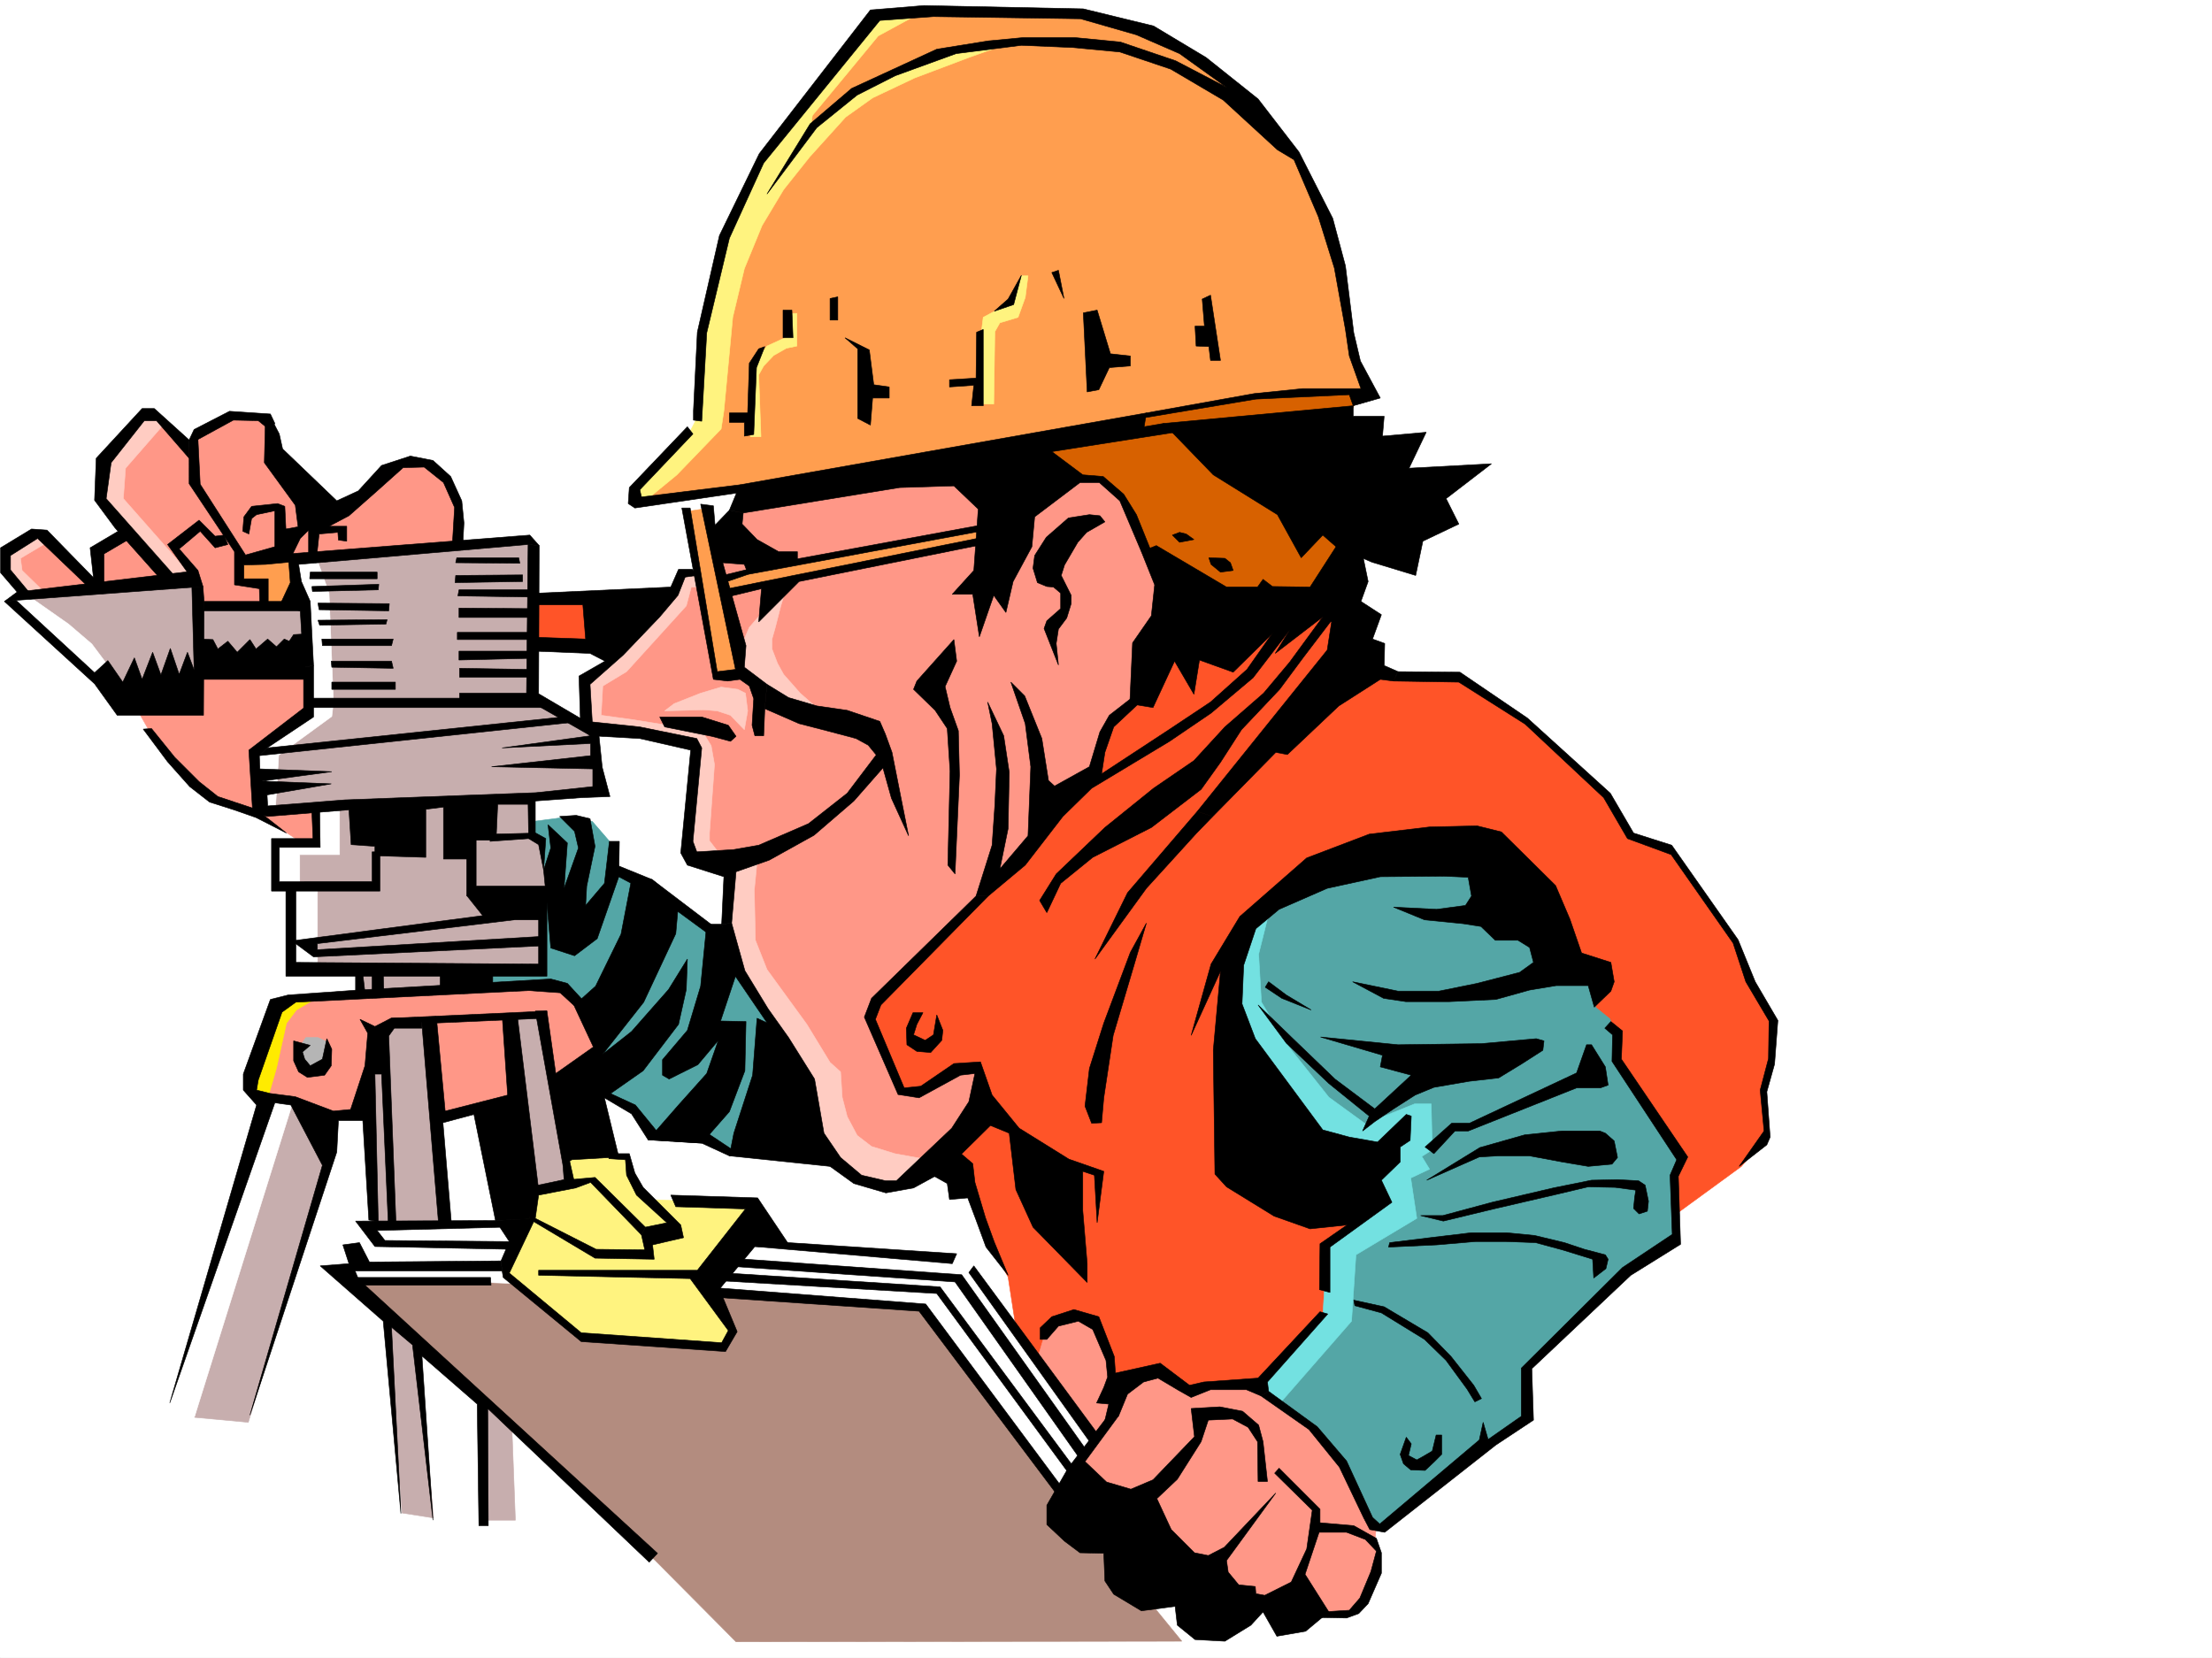
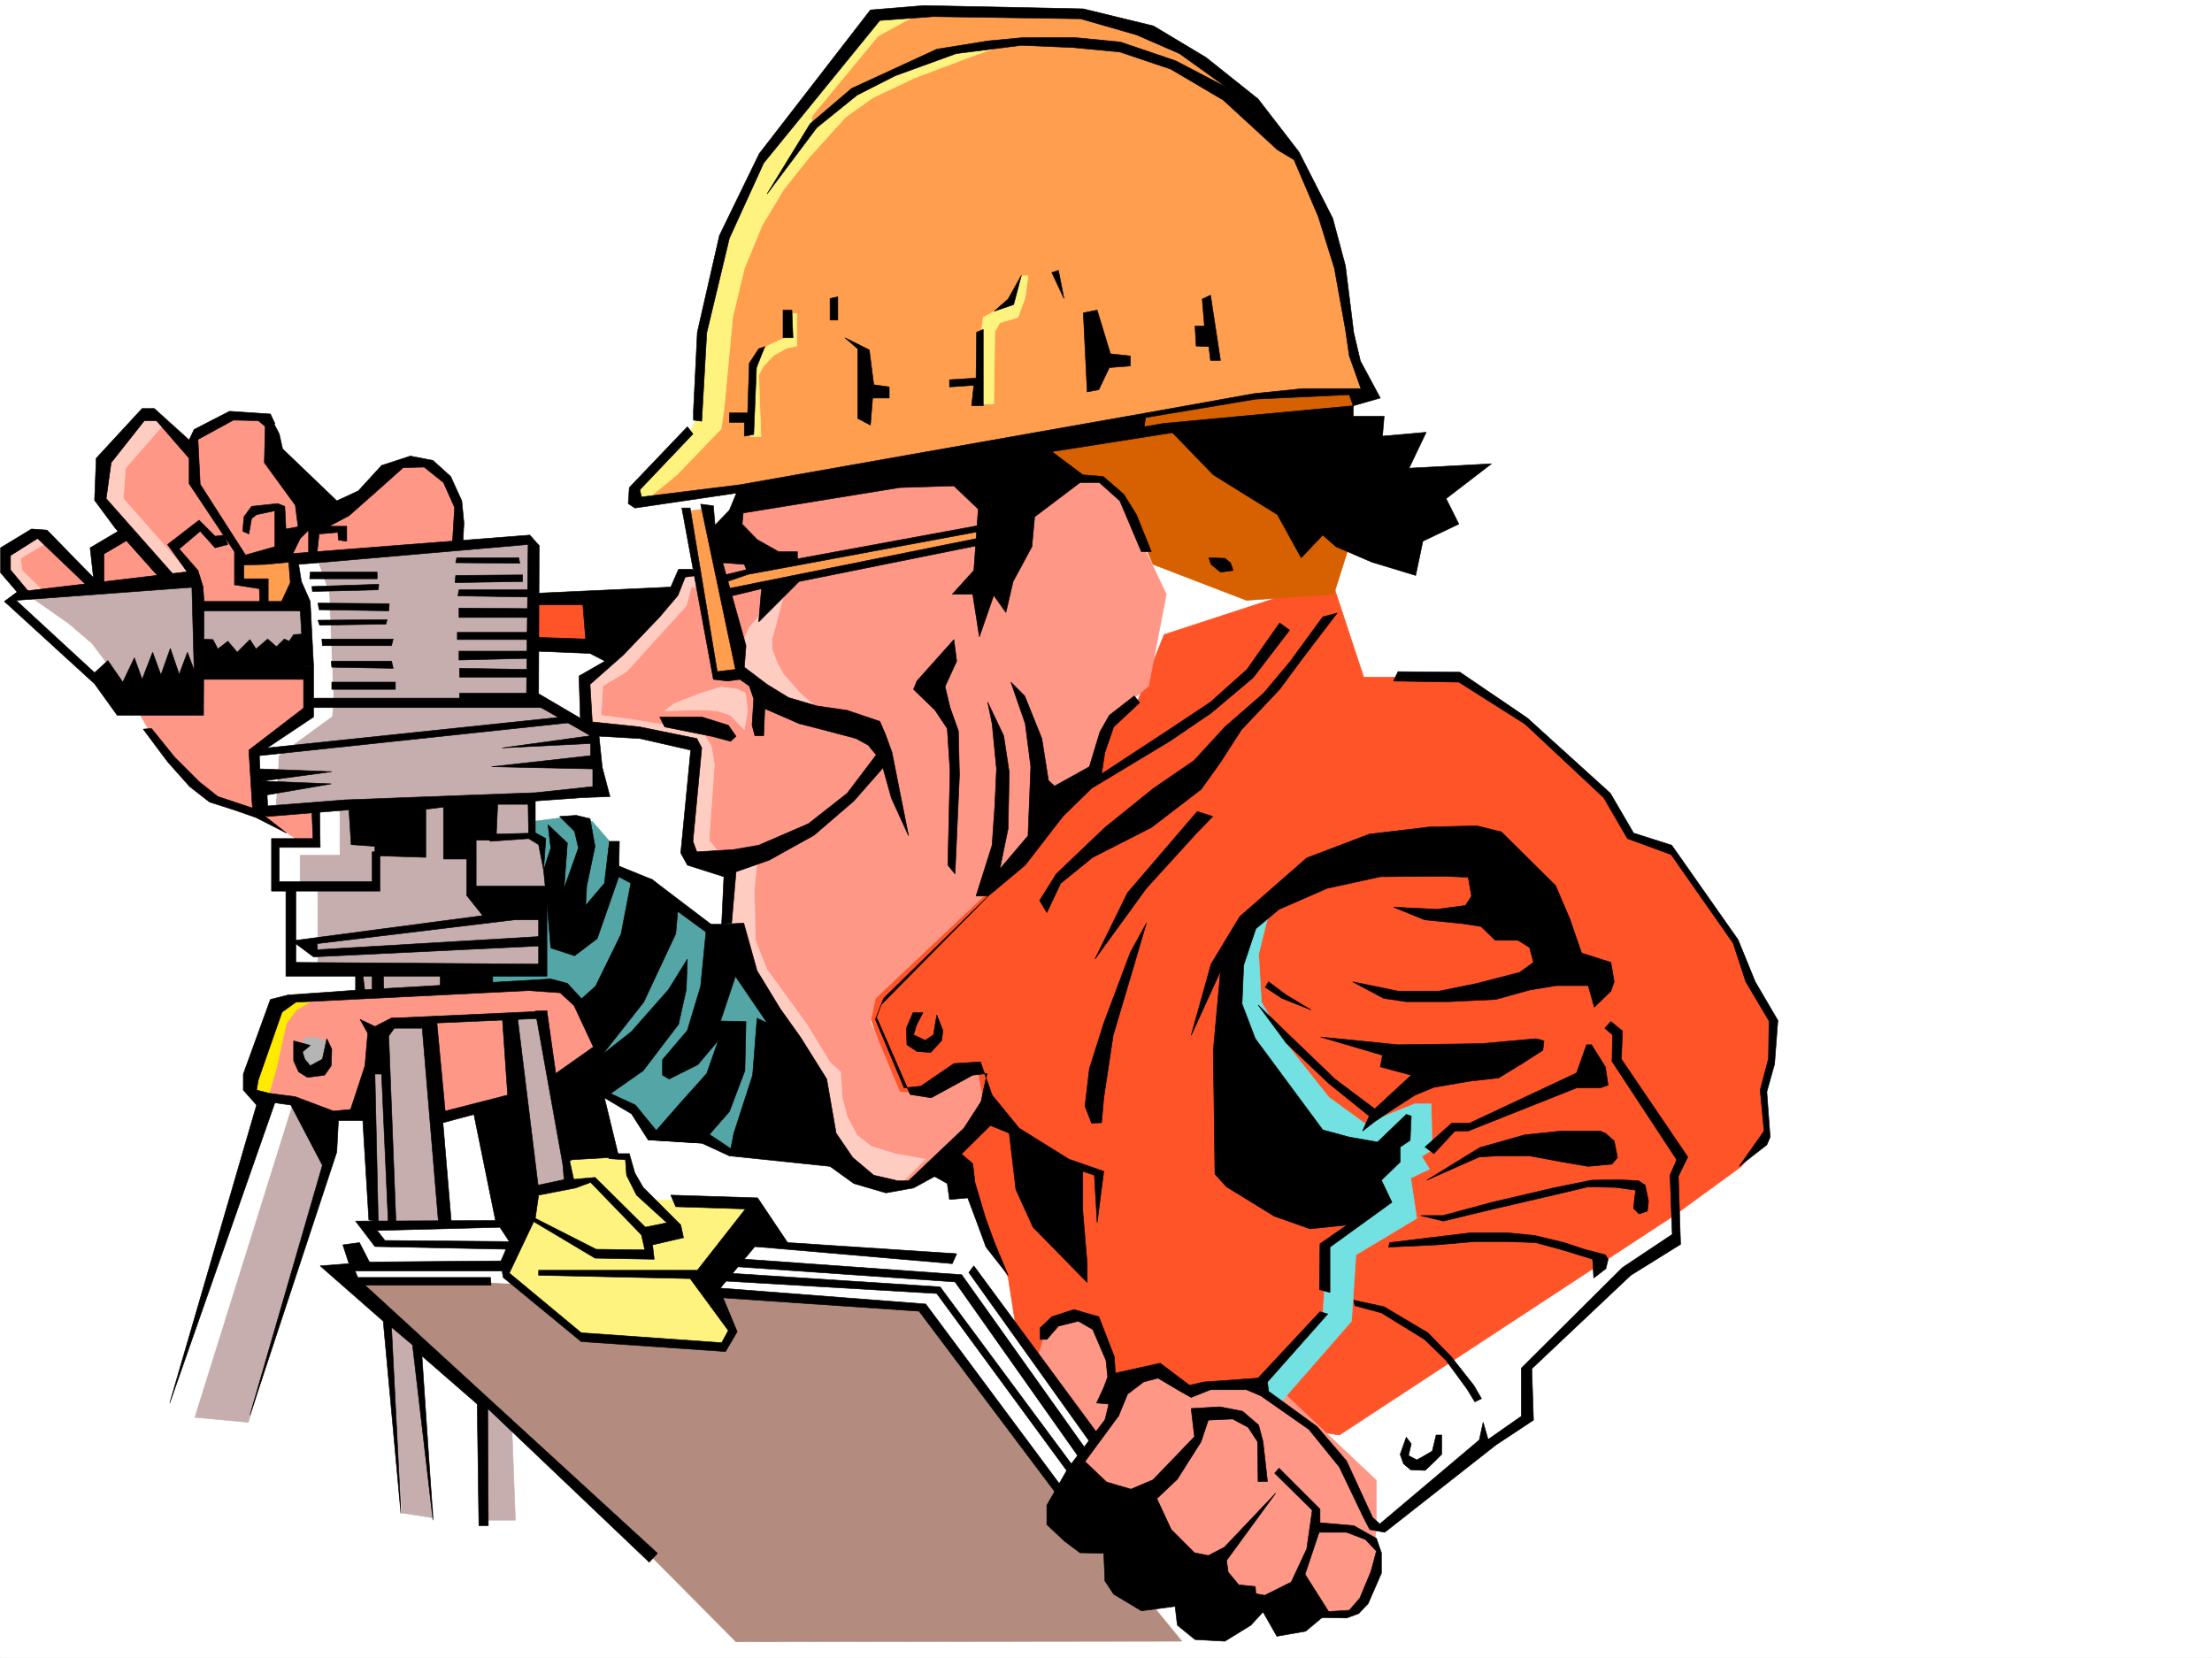
<svg xmlns="http://www.w3.org/2000/svg" width="2997.016" height="2246.297">
  <rect width="100%" height="100%" fill="#333333" stroke="none" />
  <defs>
    <clipPath id="a">
      <path d="M0 0h2997v2244.137H0Zm0 0" />
    </clipPath>
  </defs>
  <path fill="#fff" d="M0 2246.297h2997.016V0H0Zm0 0" />
  <g clip-path="url(#a)" transform="translate(0 2.16)">
    <path fill="#fff" fill-rule="evenodd" stroke="#fff" stroke-linecap="square" stroke-linejoin="bevel" stroke-miterlimit="10" stroke-width=".743" d="M.742 2244.137h2995.531V-2.16H.743Zm0 0" />
  </g>
  <path fill="#ff9787" fill-rule="evenodd" stroke="#ff9787" stroke-linecap="square" stroke-linejoin="bevel" stroke-miterlimit="10" stroke-width=".743" d="M619.617 737.777v-52.433l-13.488-35.188-27.723-24.71-36.715 4.456-83.164 62.168-87.664-77.886-11.222-48.68-50.946-1.484-44.965 24.71-5.242 20.215-40.465-39.687-48.68 41.953-14.234 41.172 14.977 74.172-38.203 19.472-3.754 43.442-68.93-59.942-44.222 20.215 12.003 41.953 161.09 173.801 26.2 45.668 68.187 67.41 58.457 21.738 20.957 10.481 50.984 33.703 45.672 6.727 6.02-207.465 146.078-181.27zm0 0" />
  <path fill="#ff9e4f" fill-rule="evenodd" stroke="#ff9e4f" stroke-linecap="square" stroke-linejoin="bevel" stroke-miterlimit="10" stroke-width=".743" d="m372.387 755.02-49.461 6.726 4.496 26.195 32.219 6.024 5.242 58.414 61.426-37.457-34.45-64.399zm0 0" />
  <path fill="#ffccc2" fill-rule="evenodd" stroke="#ffccc2" stroke-linecap="square" stroke-linejoin="bevel" stroke-miterlimit="10" stroke-width=".743" d="m221.031 575.98-50.945 58.418-3.012 41.211L261.5 782.703l-34.484-.742-92.16-105.61 8.25-56.187 54.703-59.156 20.214 8.25zM59.2 737.777l-31.477 18.73 2.226 16.462 33 32.219-28.504 3.753-25.453-32.96-.742-25.458 44.965-26.234Zm0 0" />
  <path fill="#ff5428" fill-rule="evenodd" stroke="#ff5428" stroke-linecap="square" stroke-linejoin="bevel" stroke-miterlimit="10" stroke-width=".743" d="m713.3 808.941 102.638-3.753-12.747 70.417-116.125-3.753 11.22-35.973zm0 0" />
  <path fill="#c7aeae" fill-rule="evenodd" stroke="#c7aeae" stroke-linecap="square" stroke-linejoin="bevel" stroke-miterlimit="10" stroke-width=".743" d="m717.055 729.527-63.696 6.766-243.511 23.227 3.007 62.128H271.238l-4.5-32.18-119.879 5.981L38.2 808.941v5.98l128.875 130.321 96.656-16.46L285.47 901.8l129.617 9.738 8.992 17.242 3.012 38.946-74.957 52.433 8.25 66.664 3.012 10.477h63.695l5.98 45.71-50.945 2.97v47.195l14.973 3.754 12.75 26.195v89.149h77.925v52.433L363.395 1487.52l-99.665 432.957 72.688 6.722 5.98-19.472 102.676-334.07-2.265-66.626 50.945-5.277 8.25 21.738 3.012 179 23.968 81.64v47.196l3.754 56.93 11.965 161.793 42.695 6.726-22.441-255.402 36.676-131.844-5.242-185.726 56.968-19.47 33.707 178.255-33.707 260.64 2.973 156.56h41.953l-5.238-139.313 99.668-307.094-33.707-248.676-118.395-19.473 8.992-32.96H735l3.012-69.676 23.226-39.688-20.215-72.644H723.04v-52.434l92.899-3.754-8.993-83.129-83.906-45.707zm0 0" />
  <path fill="#ff9787" fill-rule="evenodd" stroke="#ff9787" stroke-linecap="square" stroke-linejoin="bevel" stroke-miterlimit="10" stroke-width=".743" d="m379.113 1357.2-39.687 110.105 11.965 20.215 46.453 2.27 44.222 24.71 45.707-2.23 7.47-54.7 38.237-74.875 47.196 1.485 16.5 131.804 93.644-26.195 12.746-27.723-8.992-80.898 37.457-2.973 18.727 101.114 69.676-53.176-35.97-59.195-21.741-28.465H642.102l-250.985 13.488zm0 0" />
  <path fill="#fff" fill-rule="evenodd" stroke="#fff" stroke-linecap="square" stroke-linejoin="bevel" stroke-miterlimit="10" stroke-width=".743" d="M395.613 1497.297 263.73 1918.988l-32.96-19.511 137.12-410.43 29.954 1.484zm64.437-400.738v61.425h-53.956v42.7l23.968 2.226v110.852l-35.19-2.973-1.524-107.879h-20.215v-59.898l53.957-4.496v-41.957zM430.063 759.52l15.753 44.18 5.985 148.308-2.27 18.726-71.902 52.434-4.496 73.39-20.215-2.265-7.508-73.39 74.172-57.673v-57.675l-5.98-88.364-15.758-35.23 2.265-24.711zM42.695 810.426l50.207 35.23 31.477 26.938 24.71 32.96-20.96 12.75-35.227-30.734-45.707-46.41-29.21-27.723 5.984-3.011zm0 0" />
  <path fill="#54a6a6" fill-rule="evenodd" stroke="#54a6a6" stroke-linecap="square" stroke-linejoin="bevel" stroke-miterlimit="10" stroke-width=".743" d="m722.293 1113.02 40.43-5.239 39.726 5.239 29.207 33.707 3.754 32.214 39.727 18.73 59.941 38.2 63.692 42.7 74.918 111.59-30.735 143.066-49.46 29.953-44.927-21.7h-60.683l-33-39.726-48.68-30.695 2.973-80.153-41.957-48.68-27.719-8.996-77.145 7.508 1.485-25.453 74.172-4.496-3.012-79.414 9.777-30.691-6.765-26.239-5.98-38.199-11.262-5.98zm0 0" />
  <path fill="#b38c7f" fill-rule="evenodd" stroke="#b38c7f" stroke-linecap="square" stroke-linejoin="bevel" stroke-miterlimit="10" stroke-width=".743" d="m481.75 1737.723 406.133 376.726 109.363 110.106 603.899-.742-73.43-89.891-92.902-113.82-182.794-247.192-325.937-25.453-280.227-21.738-148.347-1.489zm0 0" />
  <path fill="#fff" fill-rule="evenodd" stroke="#fff" stroke-linecap="square" stroke-linejoin="bevel" stroke-miterlimit="10" stroke-width=".743" d="m677.328 1658.309-176.066 2.27 15.718 19.472-41.21 5.238 11.261 29.95-17.988 2.23 12.707 17.984 176.852 2.27 307.949 11.218 283.945 23.97 194.055 255.402 45.707-74.133-171.57-229.95-32.22-18.726-252.507-20.215-326.68-29.992zm0 0" />
  <path fill="#fff37f" fill-rule="evenodd" stroke="#fff37f" stroke-linecap="square" stroke-linejoin="bevel" stroke-miterlimit="10" stroke-width=".743" d="m767.219 1566.191 1.527 35.93-52.473 7.508-21.699 92.863-7.508 21.738 103.38 90.637 188.812 9.735 12.004-24.711-37.457-62.168 65.18-106.391-138.61-5.984-24.71-34.446-3.755-23.226-52.472-6.727zm0 0" />
  <path fill="#ff5428" fill-rule="evenodd" stroke="#ff5428" stroke-linecap="square" stroke-linejoin="bevel" stroke-miterlimit="10" stroke-width=".743" d="m1540.46 952.008-38.94 28.465-20.996 71.12-263.731 242.696-43.48 66.664 51.73 150.535 68.152 80.899 20.996 26.234 26.235 66.668 25.453 44.926 10.52 68.152 65.18 88.403 373.132 57.671 453.285-297.355 91.414-66.664 30.695-36.715 3.012-17.203-3.012-54.703 10.516-33.703 2.973-57.672-31.477-53.918-17.945-49.422-59.942-85.395-26.234-40.468-57.71-19.473-32.962-52.434-104.906-96.617-96.617-65.14h-128.13l-43.48-131.844-227.015 74.133zm0 0" />
  <path fill="#ff9787" fill-rule="evenodd" stroke="#ff9787" stroke-linecap="square" stroke-linejoin="bevel" stroke-miterlimit="10" stroke-width=".743" d="m1406.348 1838.836 12.004-40.469 36.714-17.949 30.696 8.953 15.758 38.984 5.98 54.66 40.469-22.48 23.969.742 38.945 21.739 32.215-6.723 88.445 3.715 133.332 125.863v59.898l-2.23 26.239 5.984 11.965-9.738 41.953-24.711 38.941-46.45 1.488-110.886-17.949-186.586-119.097-29.207-64.438 23.969-36.676zm0 0" />
-   <path fill="#54a6a6" fill-rule="evenodd" stroke="#54a6a6" stroke-linecap="square" stroke-linejoin="bevel" stroke-miterlimit="10" stroke-width=".743" d="m1750.273 1205.922-55.445 40.43-24.75 152.804 76.441 196.985 92.903 56.93-41.211 33.702-2.23 60.684v32.18l-92.16 99.625 13.452 6.765 65.961 56.93 33.703 37.418 40.47 82.426 20.214 6.722L2002 1966.144l66.703-41.917 2.227-72.684 130.36-121.328 67.448-50.164 2.27-89.149 8.21-23.968-84.652-125.082-5.984-42.696-7.504-18.73-19.473-15.719 6.723-47.191-60.684-41.957L2002 1169.207l-180.566-6.726zm0 0" />
  <path fill="#73e1e1" fill-rule="evenodd" stroke="#73e1e1" stroke-linecap="square" stroke-linejoin="bevel" stroke-miterlimit="10" stroke-width=".743" d="m1717.273 1244.867-11.964 47.934 3.754 65.14 33.703 56.188 57.671 72.648 49.461 35.973 66.708-26.98h22.48l1.484 62.171-14.23 8.993 10.48 17.242-25.457 11.965 8.211 54.699-82.422 49.422-5.98 89.894-97.398 111.59-26.239-22.484 6.024-13.489 78.668-81.64 5.984-97.36 55.441-44.183-144.59-119.84-36.714-171.531 1.484-58.418 23.969-44.18zm0 0" />
  <path fill="#ff9787" fill-rule="evenodd" stroke="#ff9787" stroke-linecap="square" stroke-linejoin="bevel" stroke-miterlimit="10" stroke-width=".743" d="m1003.266 680.105-39.723 84.653-23.969 11.222-17.246 3.008-6.723 22.446-92.16 97.398-29.246 22.441v64.438l54.7 5.238 95.914 19.473-8.25 148.308 53.214 25.454 4.496 115.343 119.098 161.797 25.496 103.38 89.149 37.417 78.668-71.121 24.75-41.953-6.766-36.715h-29.207l-51.691 29.207-24.75-2.23-39.684-94.387 6.723-32.219 161.093-152.02 56.188-57.671 38.238-68.192 43.442-35.191 19.468-66.664 51.73-43.442 23.97-124.335-29.247-61.426-31.437-70.383-29.988-22.48-52.434-3.012-159.605-33.703-238.278 51.691zm0 0" />
  <path fill="#ffccc2" fill-rule="evenodd" stroke="#ffccc2" stroke-linecap="square" stroke-linejoin="bevel" stroke-miterlimit="10" stroke-width=".743" d="m1034.703 827.668-19.473 22.445-11.964 27.723 5.242 35.969 39.683 35.191 61.465 12.746-25.492-22.48-22.48-25.457-8.25-14.973-7.47-19.473v-13.488l4.497-15.758 7.469-29.207 6.761-22.445zM900.59 963.23l53.215-1.488 17.988 1.488 17.984 5.981 18.73 19.473 4.497-25.454-3.012-23.968-10.48-5.242-22.48-3.008-27.723 8.25-35.973 14.23zm0 0" />
  <path fill="#ffccc2" fill-rule="evenodd" stroke="#ffccc2" stroke-linecap="square" stroke-linejoin="bevel" stroke-miterlimit="10" stroke-width=".743" d="M953.805 795.45h-17.242l-6.727 25.456-80.938 89.145-32.214 19.472-2.23 39.688 43.44 6.02 46.45 7.468 47.195 8.25 12.004 19.473 4.496 25.453-6.766 92.902v10.48l12.747 16.462 51.69 12.746-3.714 37.457 1.485 68.152 15.718 39.688 53.957 74.172 31.477 51.648 14.234 12.75 2.227 34.445 6.765 26.239 13.489 25.453 19.472 14.972 31.477 9.739 41.21 7.508-34.487 34.445-47.934-3.012-32.219-19.469-54.703-51.652-35.973-143.066-48.68-78.672-12.003-50.164-4.496-77.887-50.946-25.492 10.477-145.297-77.887-17.242-67.445-7.47-4.496-14.23 1.484-51.69 51.692-37.458 69.714-80.898 6.723-25.454h34.488l1.485 10.477zm0 0" />
  <path fill="#ff9e4f" fill-rule="evenodd" stroke="#ff9e4f" stroke-linecap="square" stroke-linejoin="bevel" stroke-miterlimit="10" stroke-width=".743" d="m1332.176 713.809-148.344 30.695-206.8 39.726-20.216-95.132-25.492 3.754 36.715 220.953 32.961-3.008-14.234-105.61 361.129-77.886Zm0 0" />
  <path fill="#d76100" fill-rule="evenodd" stroke="#d76100" stroke-linecap="square" stroke-linejoin="bevel" stroke-miterlimit="10" stroke-width=".743" d="m1403.34 620.164 53.957 26.98 35.226 2.266 32.22 26.942 37.46 88.406 126.606 48.68 118.394-8.25 29.95-94.387-21.7-122.07 24.711-50.95-60.683-86.879-355.145 118.356zm0 0" />
  <path fill="#ff9e4f" fill-rule="evenodd" stroke="#ff9e4f" stroke-linecap="square" stroke-linejoin="bevel" stroke-miterlimit="10" stroke-width=".743" d="m1219.02 17.984-59.157 46.414-125.16 158.043L977.031 412.7l-29.207 173.02-87.664 95.87 36.715-5.237 102.637-14.23 531.957-95.876 182.09-34.445 143.847-3.754-21.738-49.422-15.719-85.395-19.512-103.343-44.183-80.153-77.926-92.902-78.668-52.434-67.45-29.953-71.16-18.726zm0 0" />
  <path fill="#fff37f" fill-rule="evenodd" stroke="#fff37f" stroke-linecap="square" stroke-linejoin="bevel" stroke-miterlimit="10" stroke-width=".743" d="m1383.867 373.758-16.46 37.457-35.231 18.73-3.754 29.95v87.62h17.988l1.484-98.1 6.766-12.005 24.711-7.465 9.734-26.98 3.754-29.207zm-318.429 50.945v32.18l-26.239 12.004-20.215 26.941-2.226 95.91h14.23l-3.011-83.906 6.726-12.004 13.488-14.195 17.246-9.774 14.23-2.972v-44.184zm0 0" />
  <path fill="#fff37f" fill-rule="evenodd" stroke="#fff37f" stroke-linecap="square" stroke-linejoin="bevel" stroke-miterlimit="10" stroke-width=".743" d="m1232.512 25.453-42.7 23.227-38.94 47.195-50.208 60.68-3.754 26.941 47.195-50.906 32.961-17.246 89.188-41.953 62.168-11.965 38.984-3.012-54.703 19.473-73.43 27.722-56.968 26.98-36.715 26.196-48.68 53.918-35.226 44.223-29.211 48.68-23.965 58.414-15.758 65.925-11.965 126.567-3.754 24.71-59.941 62.169-46.45 38.199-15.757-11.965 76.441-77.887 14.23-27.718 6.766-82.387 4.496-51.688 23.97-114.605 53.917-102.637 65.961-87.621 89.149-105.61 51.69-1.488zm0 0" />
  <path fill="#b5b5b5" fill-rule="evenodd" stroke="#b5b5b5" stroke-linecap="square" stroke-linejoin="bevel" stroke-miterlimit="10" stroke-width=".743" d="m443.55 1411.902-12.745-6.023h-16.461l-7.508 11.262v20.214l7.508 9.735 19.472 3.754 11.258-16.5zm0 0" />
  <path fill="#ffeb00" fill-rule="evenodd" stroke="#ffeb00" stroke-linecap="square" stroke-linejoin="bevel" stroke-miterlimit="10" stroke-width=".743" d="m423.336 1355.715-21.738 12.746-13.493 17.945-13.488 60.684-12.746 44.184-18.73-7.47v-21.738l37.496-104.125 20.215-5.98h16.5zm0 0" />
  <path fill-rule="evenodd" stroke="#000" stroke-linecap="square" stroke-linejoin="bevel" stroke-miterlimit="10" stroke-width=".743" d="m1576.434 573.754 67.449 69.637 86.879 53.957 32.219 58.418 29.246-30.735 17.984 15.758 48.68 20.957 59.199 17.984 9.734-46.449 48.719-23.226-17.242-34.446 61.426-47.195-111.63 5.984 23.223-48.68-59.195 5.239 2.266-26.937h-41.953v-14.235zm0 0" />
-   <path fill-rule="evenodd" stroke="#000" stroke-linecap="square" stroke-linejoin="bevel" stroke-miterlimit="10" stroke-width=".743" d="m1810.21 740.79-35.226 54.66-50.949-.743-12.746-9.734-7.469 10.476h-41.992l-95.129-56.183-20.254 8.25 17.985 44.925-4.496 41.954-25.453 36.714-3.754 82.383 31.476 5.238 29.207-62.91 26.235 44.926 7.468-46.41 45.707 16.46 55.446-54.663 20.996-2.266-19.473 31.473 64.438-49.461 11.964 6.766-5.98 38.199-176.07 218.687 20.957 6.766 85.433-86.883 15.719 2.973 69.676-65.883 56.226-35.973 17.95 2.27 6.02-12.75-18.731-8.25.746-29.95-16.5-5.98 12.004-32.96-27.723-17.99 9.734-26.98-10.476-50.906zm-319.952-41.954-14.235-1.488-28.464 4.457-29.989 26.238-15.718 24.71-2.227 17.243 5.98 19.473 12.747 5.238 8.992.742 9.738 8.25v20.961l-18.73 16.5-3.754 10.477 19.472 49.422-3.011-29.207 3.011-19.473 11.223-14.973 6.02-19.472v-11.262l-13.489-26.942 4.496-14.23 17.989-30.734 11.96-13.45 24.754-14.23zm127.387 32.219-10.477-7.508-8.996-2.23-9.774 3.714 9.774 9.735zm0 0" />
  <path fill-rule="evenodd" stroke="#000" stroke-linecap="square" stroke-linejoin="bevel" stroke-miterlimit="10" stroke-width=".743" d="m1667.105 762.488-7.507-5.98-21.739-.742 3.012 8.992 12.746 10.476 17.203-2.265zm-120.66-14.972-29.207-68.895-27.722-24.75h-26.239l-61.425 46.45-3.754 40.468-25.453 47.152-9.735 41.957-16.5-23.226-19.473 56.187-8.992-57.671h-27.722l29.207-32.22 5.98-83.128-32.96-31.473-73.43 2.266-212.04 34.449-18.726-3.754 14.23-34.45 550.723-97.358-3.008 18.73 26.235-4.496 15.718 11.965-167.074 26.234 41.953 31.438 27.723 2.27 27.723 23.964 17.242 27.723 20.215 50.168zm-549.199 250.16-10.48-14.977-35.973-11.219h-56.93l6.727 13.489 63.695 12.707 25.492 6.765zm0 0" />
  <path fill-rule="evenodd" stroke="#000" stroke-linecap="square" stroke-linejoin="bevel" stroke-miterlimit="10" stroke-width=".743" d="m988.254 691.328-19.473 20.254-2.23-26.238-17.242-2.227 47.195 223.926-24.711 3.008-36.715-221.696h-11.262l42.735 232.176 19.472 2.27 16.461-2.27 12.747 8.992 5.984 17.243-2.23 35.933 3.753 14.235h11.965l1.524-36.715 2.972-32.922-30.691-23.227 2.226-29.207-31.476-112.375 29.25 2.27 5.238 13.449 68.934-12.707 245.742-45.707v-8.211L1080.41 757.25v-9.734h-25.453l-29.246-16.461-20.215-21 1.485-14.973zm0 0" />
  <path fill-rule="evenodd" stroke="#000" stroke-linecap="square" stroke-linejoin="bevel" stroke-miterlimit="10" stroke-width=".743" d="m986.023 797.68 345.41-69.637v9.734l-248.753 50.164-54.703 54.704 3.753-44.965-43.476 10.515zm-6.765-17.95 39.726-9.734-5.238 8.211-32.96 11.262zm56.969 180.489 46.453 20.254 43.437 11.222 33.746 8.992 16.461 8.993 17.242 20.957 14.235 50.949 23.222 50.906-9.734-48.68-12.746-64.398-8.992-24.71-7.469-17.243-44.223-14.977-41.21-5.98-38.204-11.262-29.246-17.945zm0 0" />
  <path fill-rule="evenodd" stroke="#000" stroke-linecap="square" stroke-linejoin="bevel" stroke-miterlimit="10" stroke-width=".743" d="M938.047 771.48H919.32l-10.48 23.97-179.82 8.25v15.718h60.683l3.754 46.453-64.437-2.27-3.754 18.731 74.172 3.008 20.253 10.48-35.226 20.215 2.265 71.16 13.489 9.739 66.668 3.753 68.933 15.72-13.492 139.312 8.996 16.5 49.461 15.718-3.012 64.399 13.489-1.488 5.984-69.637 44.965-15.758 60.684-33.703 53.957-46.41 43.441-49.465-10.48-16.46-41.954 55.405-52.433 41.211-67.45 29.207-34.484 5.985-49.422 3.008-5.238-14.231 11.961-126.566-6.723-12.746-77.183-15.72-64.438-6.765-3.011-50.906 44.964-39.727 49.461-51.691 24.715-29.207 9.735-24.711 15.757-2.23zm354.403 95.133-50.204 56.188-4.496 11.219 29.246 28.464 16.461 24.711 3.754 57.676-2.973 127.348 9.739 11.965 5.98-134.075-1.484-59.902-11.262-31.477-6.727-28.464 15.72-34.446zM1027.977 472.64l-12.747 19.473-2.226 67.407h-24.75v12.71h20.254v18.727l12.707-2.227 3.754-90.636 11.258-28.465zm32.961-52.433v37.457h13.492l-1.489-37.457zm63.695-15.757v29.25h10.48v-31.477zm20.215 53.214 17.242 14.977v94.347l17.246 8.992 2.969-36.675h22.484v-15.012l-20.957-2.973-6.023-47.195zm178.336-7.504-.743 62.168-35.972 2.227v9.738l32.96-2.23-2.972 27.722h15.719V446.406Zm23.968-28.465 18.727-16.46 17.988-32.22-10.48 39.684zm77.926-52.433 16.5 35.187-7.508-38.199zm42.696 54.66 5.242 107.133 15.757-3.008 14.23-29.953 28.466-2.266v-13.453l-26.98-3.008-17.985-59.16zm161.093-18.688 3.012 36.676h-12.746l1.484 26.977 17.242.742 2.27 18.73h13.488l-13.488-88.406zm-626.383 251.645-133.37 16.5-2.227-9.734 71.945-75.66-7.508-9.735-78.672 82.383-1.484 21.703 8.992 6.02 152.844-22.481zm0 0" />
  <path fill-rule="evenodd" stroke="#000" stroke-linecap="square" stroke-linejoin="bevel" stroke-miterlimit="10" stroke-width=".743" d="m939.574 556.512 5.239-106.352 29.949-131.066 53.96-110.887 150.614-194.719 72.684-5.98 215.754 4.496 95.171 23.187 71.16 42.696 70.461 56.187 55.442 71.906 45.707 89.891 17.207 64.395 11.258 90.636 8.996 38.2 26.976 50.203-36.714 10.48-5.278-14.976-126.605 5.984-156.598 26.195 8.25-7.468 146.117-26.235 65.922-6.726h78.672l-15.758-44.184-5.238-35.969-14.977-83.129-21.738-69.675-32.965-77.145-22.48-13.488-73.43-67.41-71.164-41.914-68.93-23.227-63.695-6.02-69.676-2.972-88.406 11.222-82.422 29.95-51.691 26.238-54.7 44.184-67.449 89.89 58.457-95.133 56.184-47.937 115.387-53.176 69.675-11.219 47.23-4.496h70.423l61.426 5.98 74.914 25.454 68.933 35.972-63.656-45.707-58.453-25.453-75.66-21.742-199.328-2.969-72.649 5.239-157.379 193.23-46.45 101.856-30.694 128.093-6.766 119.84-11.219-1.484zm382.867 657.621 21.739-68.895 3.714-53.918 2.266-49.46-5.98-61.387-6.02-29.207 21.738 45.668 7.508 49.422-1.527 76.402-11.219 54.699 38.2-44.965 3.753-93.605-7.508-58.414-19.472-56.188 18.73 18.73 23.227 57.672 8.992 56.93 8.25 7.469 47.191-26.2 14.235-47.19 12.746-22.485 33.703-26.195 7.508 8.992-35.23 32.96-11.962 34.446-4.5 29.211 93.645-61.43 53.96-35.93 49.423-44.222 44.223-62.914 13.488 9.738-49.461 64.438-56.93 47.933-56.187 38.203-105.649 63.653-38.98 38.203-50.95 65.922-50.203 41.914zm230.766 36.715-21.738 39.687-35.973 95.871-19.473 61.43-5.98 50.945 8.992 23.227 13.488-.742 2.973-33.746 12.746-84.614 28.465-95.87zm68.933-151.317-94.425 110.106-44.184 89.89 69.676-95.87 67.41-74.138 22.48-23.222zm170.086-263.652-44.964 61.426-35.23 41.957-52.434 45.707-41.953 45.668-54.7 37.457-65.922 53.176-65.964 62.914-22.48 35.972 9.773 16.461 18.73-39.687 43.441-35.23 79.41-40.43 67.45-51.688 26.234-36.676 28.465-44.222 51.691-54.664 32.22-43.438 45.706-59.941zm0 0" />
-   <path fill-rule="evenodd" stroke="#000" stroke-linecap="square" stroke-linejoin="bevel" stroke-miterlimit="10" stroke-width=".743" d="m977.773 1252.336 13.489 62.95 49.465 72.648 32.214 61.425 17.989 65.141 33.703 65.922 32.218 23.226 43.442 12.708 37.457-6.727 41.21-22.48 62.95-62.172 25.496 10.48 8.992 76.402 23.227 50.946 73.39 74.918v-25.496l-5.984-71.903v-53.175l15.758 5.238 3.715 64.437 8.992-69.675-47.191-16.461-67.45-41.957-36.675-44.926-15.758-44.965-35.973 2.27-44.926 30.69-22.48 2.27-38.984-92.902 7.507-19.473 145.336-147.562h-16.46l-141.622 138.57-9.734 25.492 45.707 104.868 28.465 4.457 56.187-30.692 19.469-2.23-8.21 38.203-23.224 35.93-44.222 41.957-30.735 29.207h-14.972l-32.219-7.508-28.465-23.969-22.484-32.961-12.746-73.39-35.192-56.188-27.718-38.941-31.477-51.653-17.988-64.437zm0 0" />
+   <path fill-rule="evenodd" stroke="#000" stroke-linecap="square" stroke-linejoin="bevel" stroke-miterlimit="10" stroke-width=".743" d="m977.773 1252.336 13.489 62.95 49.465 72.648 32.214 61.425 17.989 65.141 33.703 65.922 32.218 23.226 43.442 12.708 37.457-6.727 41.21-22.48 62.95-62.172 25.496 10.48 8.992 76.402 23.227 50.946 73.39 74.918v-25.496l-5.984-71.903v-53.175l15.758 5.238 3.715 64.437 8.992-69.675-47.191-16.461-67.45-41.957-36.675-44.926-15.758-44.965-35.973 2.27-44.926 30.69-22.48 2.27-38.984-92.902 7.507-19.473 145.336-147.562l-141.622 138.57-9.734 25.492 45.707 104.868 28.465 4.457 56.187-30.692 19.469-2.23-8.21 38.203-23.224 35.93-44.222 41.957-30.735 29.207h-14.972l-32.219-7.508-28.465-23.969-22.484-32.961-12.746-73.39-35.192-56.188-27.718-38.941-31.477-51.653-17.988-64.437zm0 0" />
  <path fill-rule="evenodd" stroke="#000" stroke-linecap="square" stroke-linejoin="bevel" stroke-miterlimit="10" stroke-width=".743" d="m1263.242 1592.387 20.215 11.261 3.012 21.7 24.71-2.227 11.262 29.95 13.489 36.714 29.949 38.2-18.727-44.965-11.965-32.961-14.273-47.938-2.969-25.453-25.496-21.7zm-12.746-220.211-8.25 15.758-4.496 14.23 15.758 7.469 11.223-7.469 4.496-26.977 8.25 20.958-1.489 13.488-15.011 16.5-18.73-1.524-13.49-8.992-.741-22.445 8.992-20.996zm-125.863 208.246-136.38-14.23 6.02-30.735 25.454-78.629 5.984-77.144 29.246 13.488zm-167.074-328.086-8.25 83.906-17.985 59.903-33.707 39.726v20.957l8.996 5.238 38.942-19.472 27.722-32.961-15.718 44.965-38.239 42.699-41.21 47.152 72.683 4.496 37.46-42.695 20.997-55.406 1.484-66.664-34.445-.743 23.223-69.675-21.739-61.426zm0 0" />
  <path fill-rule="evenodd" stroke="#000" stroke-linecap="square" stroke-linejoin="bevel" stroke-miterlimit="10" stroke-width=".743" d="m818.95 1487.52 52.433-36.676 47.937-62.91 10.516-47.196 1.488-41.21-25.496 41.21-50.164 56.93-38.98 30.695 55.441-70.422 43.48-92.859 3.715-41.957-35.933-31.434h-27.723l-14.27 74.133-34.449 70.418-29.207 26.2 26.196 56.183-50.946 35.973-11.965-84.653h-15.757l37.457 208.992 12.004-7.507 63.695-3.754zm0 0" />
  <path fill-rule="evenodd" stroke="#000" stroke-linecap="square" stroke-linejoin="bevel" stroke-miterlimit="10" stroke-width=".743" d="m742.508 1117.516 3.754 31.476-9.735 29.95 5.239 53.18 4.496 52.429 32.218 10.48 30.696-23.226 29.246-83.868.742-47.937h-13.488l-6.727 56.93-25.492 29.949 1.484-26.195 11.262-53.957-6.765-37.422-18.727-4.496-22.484 1.488 20.253 20.215 5.239 22.48-19.469 54.664 4.496-61.43zm0 0" />
  <path fill-rule="evenodd" stroke="#000" stroke-linecap="square" stroke-linejoin="bevel" stroke-miterlimit="10" stroke-width=".743" d="m835.41 1172.219 47.977 19.472 80.898 61.426 2.266 17.203-70.457-51.691-57.672-30.691zm-13.488 307.09 38.98 17.988 33.707 41.172 60.684-5.242 44.965 29.953-12.004 3.011-37.461-17.246-72.684-4.496-22.445-35.187-36.715-21.742zM1894.121 910.05l83.91.747 91.414 62.168 112.375 101.855 31.473 53.957 51.691 16.461 89.93 128.094 23.227 56.93 30.691 52.433-4.496 59.157-10.477 37.457 4.496 61.425-4.496 10.48-37.457 29.208 33.704-47.938-5.239-55.441 11.258-42.7.742-50.905-31.472-53.176-17.243-52.434-83.91-119.844-59.199-21.738-32.219-55.406-106.39-99.625-89.891-56.93-88.441-1.484zm-189.555 451.645 44.926 43.442 59.195 56.93 53.958 40.468 49.46-45.707-41.953-11.223 2.973-15.757-83.91-24.711 104.906 10.48 113.117-1.488 74.172-6.723 10.52 2.969-1.528 12.746-29.207 18.73-30.73 18.731-39.688 4.496-47.976 8.25-25.453 10.477-29.246 18.73-25.458 17.203-16.5 12.746 8.993-20.215-54.7-44.222-57.671-54.66zm226.27 192.493 35.973-32.18h23.968l145.332-68.192 13.493-38.199h6.761l18.73 29.989 3.755 24.71-10.52 3.754h-32.219l-146.859 58.414h-17.945l-28.504 30.696zm2.23 44.964 71.942-44.183 60.683-17.242 50.207-5.243h51.688l7.508 2.973 11.965 10.52 4.496 22.441-7.47 8.992-32.218 3.012-35.226-5.98-44.223-8.25h-42.7l-25.452 1.484zm-8.25 47.934h29.989l66.664-17.984 83.168-19.473 51.726-10.477 35.192-.746 28.465 1.488 8.992 5.981 4.496 21.742-1.485 13.488-11.222 3.715-7.508-7.468 1.488-14.977 1.524-9.734-27.723-3.754-36.715-.743-44.222 10.477-83.907 19.473-68.191 16.46zm-41.956 36.676 60.722-7.465 50.168-5.984h47.23l38.2 3.714 40.468 9.735 26.98 8.996 28.466 7.504 3.754 5.984-3.012 12.746-16.5 12.707-1.485-25.453-12.003-3.754-29.207-8.992-35.973-9.738-39.688-1.485h-41.953l-52.472 4.497-65.18 3.011zm-168.56-346.035 22.481 14.976 39.688 15.758-33.703-20.254-23.97-17.945zm0 0" />
  <path fill-rule="evenodd" stroke="#000" stroke-linecap="square" stroke-linejoin="bevel" stroke-miterlimit="10" stroke-width=".743" d="m1787.73 1747.457.743-62.168 36.714-25.492-50.203 5.277-48.718-17.242-64.438-39.687-15.719-17.243-2.226-167.78 9.734-107.095-39.726 86.88 26.98-96.614 38.941-64.437 90.676-79.375 84.649-32.215 81.683-9.739 64.434-1.484 32.96 8.21 73.43 72.65 19.473 45.706 15.758 45.707 39.687 12.707 4.497 26.239-4.497 12.707-22.484 21.738-8.21-29.207h-43.477l-35.973 5.98-45.668 12.75-62.953 2.97H1904.6l-29.953-4.497-41.992-22.441 61.465 12.707h55.445l51.688-10.48 57.715-14.973 18.726-13.493-5.277-20.214-15.719-9.735h-30.734l-19.469-18.73-23.969-3.754-52.433-5.238-41.993-17.204 58.454 2.973 38.98-5.242 8.215-12.746-4.5-25.453-32.961-1.485-86.137.743-71.941 15.718-65.18 28.465-31.476 26.235-16.5 49.421-2.23 52.434 17.987 47.195L1792.226 1531l35.934 9.734 38.238 6.727 38.946-37.457 6.761 2.266-1.523 32.96-13.488 8.958v20.253l-25.453 24.711 14.23 29.95-83.91 60.683v61.426zm386.622-354.285 10.476 8.992-.742 35.934 87.664 133.332-8.992 20.957 2.969 80.156-67.407 44.926-137.125 136.34v65.18l-44.965 31.437-6.726-23.227-5.238 23.969-134.895 113.86-9.734-8.993-35.192-76.402-39.726-46.45-65.922-47.937-10.52 6.02 65.22 45.672 41.214 50.945 32.96 68.894 8.25 15.758 20.216 3.715 150.613-118.316 50.945-33.707-2.265-69.676 134.109-126.567 67.45-41.953-3.013-92.12 12.747-26.235-89.93-132.551 1.527-38.2-15.758-12.745zm0 0" />
  <path fill-rule="evenodd" stroke="#000" stroke-linecap="square" stroke-linejoin="bevel" stroke-miterlimit="10" stroke-width=".743" d="m1835.668 1769.156 35.973 9.739 58.453 35.972 29.207 28.465 28.465 38.941 10.48 17.204 8.992-4.458-10.48-17.984-30.73-38.945-31.438-32.219-59.2-35.187-41.21-8.993zm76.437 187.25-3.75 15.758 11.22 5.984 8.25-4.496 12.745-7.507 5.242-21.704h7.508v26.2l-9.738 9.734-12.746 12.004-19.473-.742-9.773-8.25-4.496-12.746 8.25-23.227zm-123.632-179-83.907 89.895-73.433 5.238-19.469 4.496-39.727-29.949-60.683 13.45-1.523-22.446-20.958-53.957-33.707-9.735-29.988 9.735-15.719 15.015v15.72h8.993l15.718-17.99 26.98-6.722 19.473 11.219 17.985 41.957 2.226 22.441-5.238 14.235-9.734 20.996 16.5 1.484-6.766 28.465 20.254-12.746 11.965-29.207 21.738-16.46 19.473-5.24 27.722 16.462 17.243 9.734 26.238-10.48h48.68l19.468 8.25 10.52-6.02-1.524-12.707 81.68-92.121zm0 0" />
  <path fill-rule="evenodd" stroke="#000" stroke-linecap="square" stroke-linejoin="bevel" stroke-miterlimit="10" stroke-width=".743" d="m1613.89 1908.473 4.497 38.199-56.184 58.453-29.992 12.707-32.961-9.734-29.207-27.723 45.707-62.168-17.242 3.754-50.95 66.664-29.206 50.95v26.194l23.968 22.485 20.957 15.719 32.22.742 1.526 37.457 11.961 17.984 37.461 22.485 45.707-6.024 3.012 25.496 23.969 19.469 40.465 2.23 35.23-21.699 16.461-17.988 18.73 32.96 38.981-6.76 31.437-26.2-32.218-50.945 20.254-60.645v-27.723l-55.442-55.445-5.984 6.766 50.95 50.164-7.509 52.433-20.996 44.926-35.933 17.988-12.004-2.23-.743-9.734-22.484-2.27-14.23-17.203-2.27-15.758 66.703-91.375-69.676 73.43-21.738 11.223-18.73-3.754-31.473-31.438-19.473-41.953 27.723-26.238 32.219-50.907 9.734-29.21 32.961-1.524 20.996 11.262 12.746 19.473.746 53.917h12.707l-5.984-53.918-5.98-22.484-21.743-18.726-30.73-5.985zm0 0" />
  <path fill-rule="evenodd" stroke="#000" stroke-linecap="square" stroke-linejoin="bevel" stroke-miterlimit="10" stroke-width=".743" d="m1782.492 2062.8 51.688 4.458 30.695 17.242 6.766 19.473v27.718l-17.989 41.215-12.746 13.45-16.46 6.019-41.954-.781 9.734-7.469 35.934-2.266 14.27-16.46 14.976-35.973 7.469-27.684-14.977-15.758-25.453-9.734h-49.46zm-902.859 53.919-218.805-208.246.742 158.785h-12.707l-2.265-164.77-74.918-65.18 14.976 222.481-27.722-237.457-28.465-23.965 12.746 252.43-23.969-260.64-85.43-74.919 38.98-3.011-8.25-25.454 22.485-3.011L500.52 1710l178.296-1.484 1.524 13.449H481.008l3.754 8.992h179.82l.742 10.48H494.496l396.36 363.278zm0 0" />
  <path fill-rule="evenodd" stroke="#000" stroke-linecap="square" stroke-linejoin="bevel" stroke-miterlimit="10" stroke-width=".743" d="m915.605 1635.082 94.387 3.012-65.18 83.129h-215.05v6.761l205.316 4.497 51.688 70.382-8.993 16.5-190.3-13.492-97.399-80.894 35.192-74.137-53.918 2.973 18.726 28.464-11.258 26.239 1.524 13.449 1.484 8.992 105.649 86.879 195.539 13.492 15.758-26.941-24.008-57.672 47.976-57.672h47.938l-44.184-65.922-117.652-3.754zm0 0" />
  <path fill-rule="evenodd" stroke="#000" stroke-linecap="square" stroke-linejoin="bevel" stroke-miterlimit="10" stroke-width=".743" d="m971.047 1757.938 274.21 18.726 185.802 247.152 9.738-5.984-186.547-250.902-290.707-22.485zm0 0" />
  <path fill-rule="evenodd" stroke="#000" stroke-linecap="square" stroke-linejoin="bevel" stroke-miterlimit="10" stroke-width=".743" d="m984.54 1724.977 289.183 18.726 186.586 251.649-7.508 7.507-183.574-250.164-292.938-17.242zm0 0" />
  <path fill-rule="evenodd" stroke="#000" stroke-linecap="square" stroke-linejoin="bevel" stroke-miterlimit="10" stroke-width=".743" d="m989.777 1704.762 313.192 22.48 167.816 235.93-9.734 10.48-167.074-236.672-312.45-21.742zm78.668-21 227.758 15.015-5.98 13.45-267.485-23.184zm244.258 40.468 166.332 232.961 10.48-11.261-170.085-230.692zm-641.355-70.417-189.598.742 26.238 34.488 182.086 3.715v-10.48l-168.597-1.485-10.48-13.492 170.827-4.496zm91.375-74.875 1.527 19.468-35.23 7.469-11.223 9.738-.742 35.973 89.148 53.176 80.156 1.484-2.23-19.473 41.953-9.734-3.754-17.242-50.945-50.91-11.223-19.473-7.508-26.234h-26.976l-.742 6.761 22.48 1.489 1.484 20.957 13.493 26.98 41.21 37.457-29.206 5.98-5.282 10.481 4.496 20.215-65.922-.742-82.421-41.918 4.496-31.473 50.207-9.738-9.739-43.438zm0 0" />
  <path fill-rule="evenodd" stroke="#000" stroke-linecap="square" stroke-linejoin="bevel" stroke-miterlimit="10" stroke-width=".743" d="m772.5 1598.406 33.703-3.008 68.192 67.407-5.282 10.48-68.894-71.164-20.25 7.508zm-92.16-223.218 7.469 108.617-84.653 21.703-12.004-128.094-20.215 2.27 23.227 277.882 17.242-2.27-11.261-134.03 41.957-11.262 29.246 143.809 45.707-2.227 11.965-45.711-28.465-232.176zm0 0" />
  <path fill-rule="evenodd" stroke="#000" stroke-linecap="square" stroke-linejoin="bevel" stroke-miterlimit="10" stroke-width=".743" d="m777.738 1362.441-18.73-17.207-42.735-3.007-315.421 15.714-18.727 13.493-32.219 92.117-2.27 13.492 17.989 4.496 34.484 4.496 51.692 19.473 23.226-2.23 19.47-59.196 3.753-44.184-10.477-18.73 20.215 9.738 21.739-11.222h41.21l.743 13.488h-37.457l-7.508 10.48 9.738 251.645h-10.48l-8.993-199.957h-8.992l4.496 199.957-12.746-2.227-8.21-134.816h-33l-2.231 42.695-117.652 356.516 98.18-338.528-42.735-81.64-21.703-3.012-142.364 406.719 117.614-403.707-17.985-20.254v-21.703l36.715-101.11 24.008-6.023 95.129-6.727 260.758-14.972 22.484 5.98 26.195 28.465zm0 0" />
  <path fill-rule="evenodd" stroke="#000" stroke-linecap="square" stroke-linejoin="bevel" stroke-miterlimit="10" stroke-width=".743" d="m420.324 1416.398-10.476 8.993 3.007 9.734 7.47 8.957 16.5-8.957 5.984-27.719 6.722 14.23-.742 22.446-8.992 12.746-23.227 3.008-11.965-7.504-6.761-14.976v-26.981zm109.403-36.714 211.296-9.739-4.496 9.739-151.355 6.722zm200.777-640.418-.742 200.738 63.695 37.457 17.242 11.223 5.239 50.945 10.48 39.687-38.945 1.524-62.207 4.5v50.906h-8.993l-.742-46.45h-41.21l-2.231 48.72h-32.22l.742 25.453H600.89v-70.418l-23.97 3.008v65.14l-68.933-2.226v-12.746l-32.218-2.23-2.973-47.196-110.145 8.996-20.254-5.242-5.238-84.649 74.172-56.93V904.07l13.488-2.27v69.68l-62.949 41.954-10.48 10.476.742 17.95 97.398 3.753-94.386 12.746 93.644 3.754-86.918 14.973.781 14.977 104.868-8.25 258.488-9.735 77.183-8.25v-23.969l-137.12-2.972 134.148-14.977v-16.5l-119.88 6.024 119.88-16.5-86.918-49.422 2.23-209.735zm0 0" />
  <path fill-rule="evenodd" stroke="#000" stroke-linecap="square" stroke-linejoin="bevel" stroke-miterlimit="10" stroke-width=".743" d="m422.594 1101.055 1.484 35.191h-56.187v71.16H514.75v-53.176h-10.516v40.43H378.371v-46.41h55.445l-.746-53.176zm0 0" />
  <path fill-rule="evenodd" stroke="#000" stroke-linecap="square" stroke-linejoin="bevel" stroke-miterlimit="10" stroke-width=".743" d="M387.363 1204.398v118.356h353.66v-122.07H645.11v-74.172h-12.746v86.879l15.758 6.765h81.64v86.137l-328.91-2.27v-103.34zm0 0" />
  <path fill-rule="evenodd" stroke="#000" stroke-linecap="square" stroke-linejoin="bevel" stroke-miterlimit="10" stroke-width=".743" d="M596.39 1322.012v16.46l71.204-2.23V1319Zm-114.64-2.27v26.238l12.746-1.488-2.969-24.75zm22.484-.742v25.492l15.758-2.265-.746-24.711zm128.129-105.61 26.239 32.962h73.43l1.484-35.192zm0 0" />
  <path fill-rule="evenodd" stroke="#000" stroke-linecap="square" stroke-linejoin="bevel" stroke-miterlimit="10" stroke-width=".743" d="m661.57 1239.625-265.957 35.191 29.207 21.739L735 1281.543l-1.484-12.707-303.453 17.984v-8.25l266.738-32.218zm6.024-109.359 58.414-1.489 13.492 7.47-2.973 42.694-6.765-34.445-13.489-8.25L663.84 1140zm-305.723-116.832 400.11-41.954 12.003 7.465-422.593 44.965zm62.207-67.45h293.719L735 958.73H416.57Zm-12.746-41.914-4.496-76.402-28.465-6.02 14.977-32.18-2.973-38.945 327.422-25.492 12.707 14.235-14.973-1.489-310.926 26.98 3.754 23.184 11.965 26.98 4.496 86.88zm0 0" />
  <path fill-rule="evenodd" stroke="#000" stroke-linecap="square" stroke-linejoin="bevel" stroke-miterlimit="10" stroke-width=".743" d="M385.879 814.922H276.477l-.743 12.746h131.102zm0 0" />
  <path fill-rule="evenodd" stroke="#000" stroke-linecap="square" stroke-linejoin="bevel" stroke-miterlimit="10" stroke-width=".743" d="m5.98 814.922 122.15 111.594 30.695 42.695h116.91l.743-154.29-1.485-20.214-15.015.742 3.011 112.336-8.996-23.969-11.219 29.989-12.003-35.227-12.747 35.973-11.222-30.735-14.235 36.715-10.515-29.207-15.719 32.961-20.215-29.207-17.988 16.461-106.39-98.102zm0 0" />
  <path fill-rule="evenodd" stroke="#000" stroke-linecap="square" stroke-linejoin="bevel" stroke-miterlimit="10" stroke-width=".743" d="M271.98 920.531h141.622l-2.27-61.426-13.488.743-5.985 8.992-6.722-2.969-10.52 10.477-11.965-10.477-15.757 13.488-8.25-12.746-17.204 17.203-12.746-14.976-13.492 10.52-6.723-12.747-16.5-.742zM21.738 813.437l253.254-18.73-6.765-21.738-245 29.207L5.98 814.922Zm172.317 174.504 32.96 44.18 29.989 33.707 26.98 20.996 32.961 10.477 29.95 10.48 41.21 20.996-41.21-32.218-51.692-17.243-25.492-20.214-32.961-32.961-31.438-38.946zm0 0" />
  <path fill-rule="evenodd" stroke="#000" stroke-linecap="square" stroke-linejoin="bevel" stroke-miterlimit="10" stroke-width=".743" d="M23.227 802.176.742 775.98v-33.707l41.953-25.453 21 1.485 62.91 64.398-4.496-40.43 40.47-23.968 12.745 11.965-34.445 20.253v44.926h-21l-68.93-65.922-36.719 23.227v19.473l26.239 31.472zm0 0" />
  <path fill-rule="evenodd" stroke="#000" stroke-linecap="square" stroke-linejoin="bevel" stroke-miterlimit="10" stroke-width=".743" d="m217.277 784.23-61.425-68.933-27.723-37.461 2.23-56.89 62.207-67.407h16.461l47.235 42.656v24.75L212.039 570h-16.5l-44.926 56.93-6.765 48.68 92.16 104.12zm0 0" />
  <path fill-rule="evenodd" stroke="#000" stroke-linecap="square" stroke-linejoin="bevel" stroke-miterlimit="10" stroke-width=".743" d="m268.227 772.969-25.454-29.207 28.465-23.969 20.215 22.48 17.242-4.496-5.238-12.746-12.004 1.524-21.742-21.739-42.695 32.961 29.988 41.953zm0 0" />
  <path fill-rule="evenodd" stroke="#000" stroke-linecap="square" stroke-linejoin="bevel" stroke-miterlimit="10" stroke-width=".743" d="m256.262 596.195 11.965-.742 3.011 60.684 61.426 95.875 39.723-11.223V692.07l-24.75 5.278-6.723 5.242-3.754 20.957-8.25-3.754 1.524-19.473 10.48-14.234 35.227-3.75 9.738 3.75 1.484 30.734 16.5-3.011-3.754-29.207-41.953-57.672 1.485-61.426 8.996 3.754 9.734 18.726 4.496 20.215 73.43 70.422 29.207-13.492 31.476-34.445 38.985-12.747 30.691 5.981 23.969 21.742 15.016 32.961 2.968 29.95-1.484 27.722-14.234 1.484 3.011-50.164-15.011-33.742-26.2-20.96-28.503.745-35.192 31.473-38.2 33.707-26.98 14.23h23.97v20.215l-11.259-1.484-.746-10.48-25.453 2.23-3.012 28.465-11.218-1.489v-32.218l-11.262 11.222-15.719 32.22-31.476 3.01-29.207.743v18.73h32.96v36.676h-11.261l-.742-23.226-33.704-5.239v-44.925l-61.425-92.121zm0 0" />
  <path fill-rule="evenodd" stroke="#000" stroke-linecap="square" stroke-linejoin="bevel" stroke-miterlimit="10" stroke-width=".743" d="m256.262 596.195 6.726-14.23 47.934-24.711 55.445 3.754 6.02 12.746-6.762 8.992L349.906 570l-33.703-.742-47.976 26.195-5.985 18.73zm164.062 179.039h90.672v8.996h-91.414zm2.27 19.473 90.633-3.012-.743 7.508-89.148 2.23zm8.211 22.484 96.656.743-.746 9.734-94.387-1.523zm0 23.184 93.683-.742-1.527 6.023-89.89 1.485zm5.277 25.496h96.656l-2.27 8.992h-93.644zm12.708 29.949h81.679l2.27 9.735-83.208-1.485zm.741 28.465h86.18v9.735h-86.18zm169.344-168.519h83.91l1.524 7.464-86.918-.742zm-1.485 23.964 90.672-.742v8.953l-91.417 1.528zm98.141 19.473h-93.644l-1.489 8.25 97.399 1.488zm1.524 25.457-95.168-.746v12.746h95.91zm0 32.215h-97.438v9.738h98.18zm0 25.457h-95.168v12.004l95.168-2.27zm0 24.711-94.426-1.488v12.004h94.426zm0 32.219h-94.426v10.476l95.168 1.528zm0 0" />
</svg>